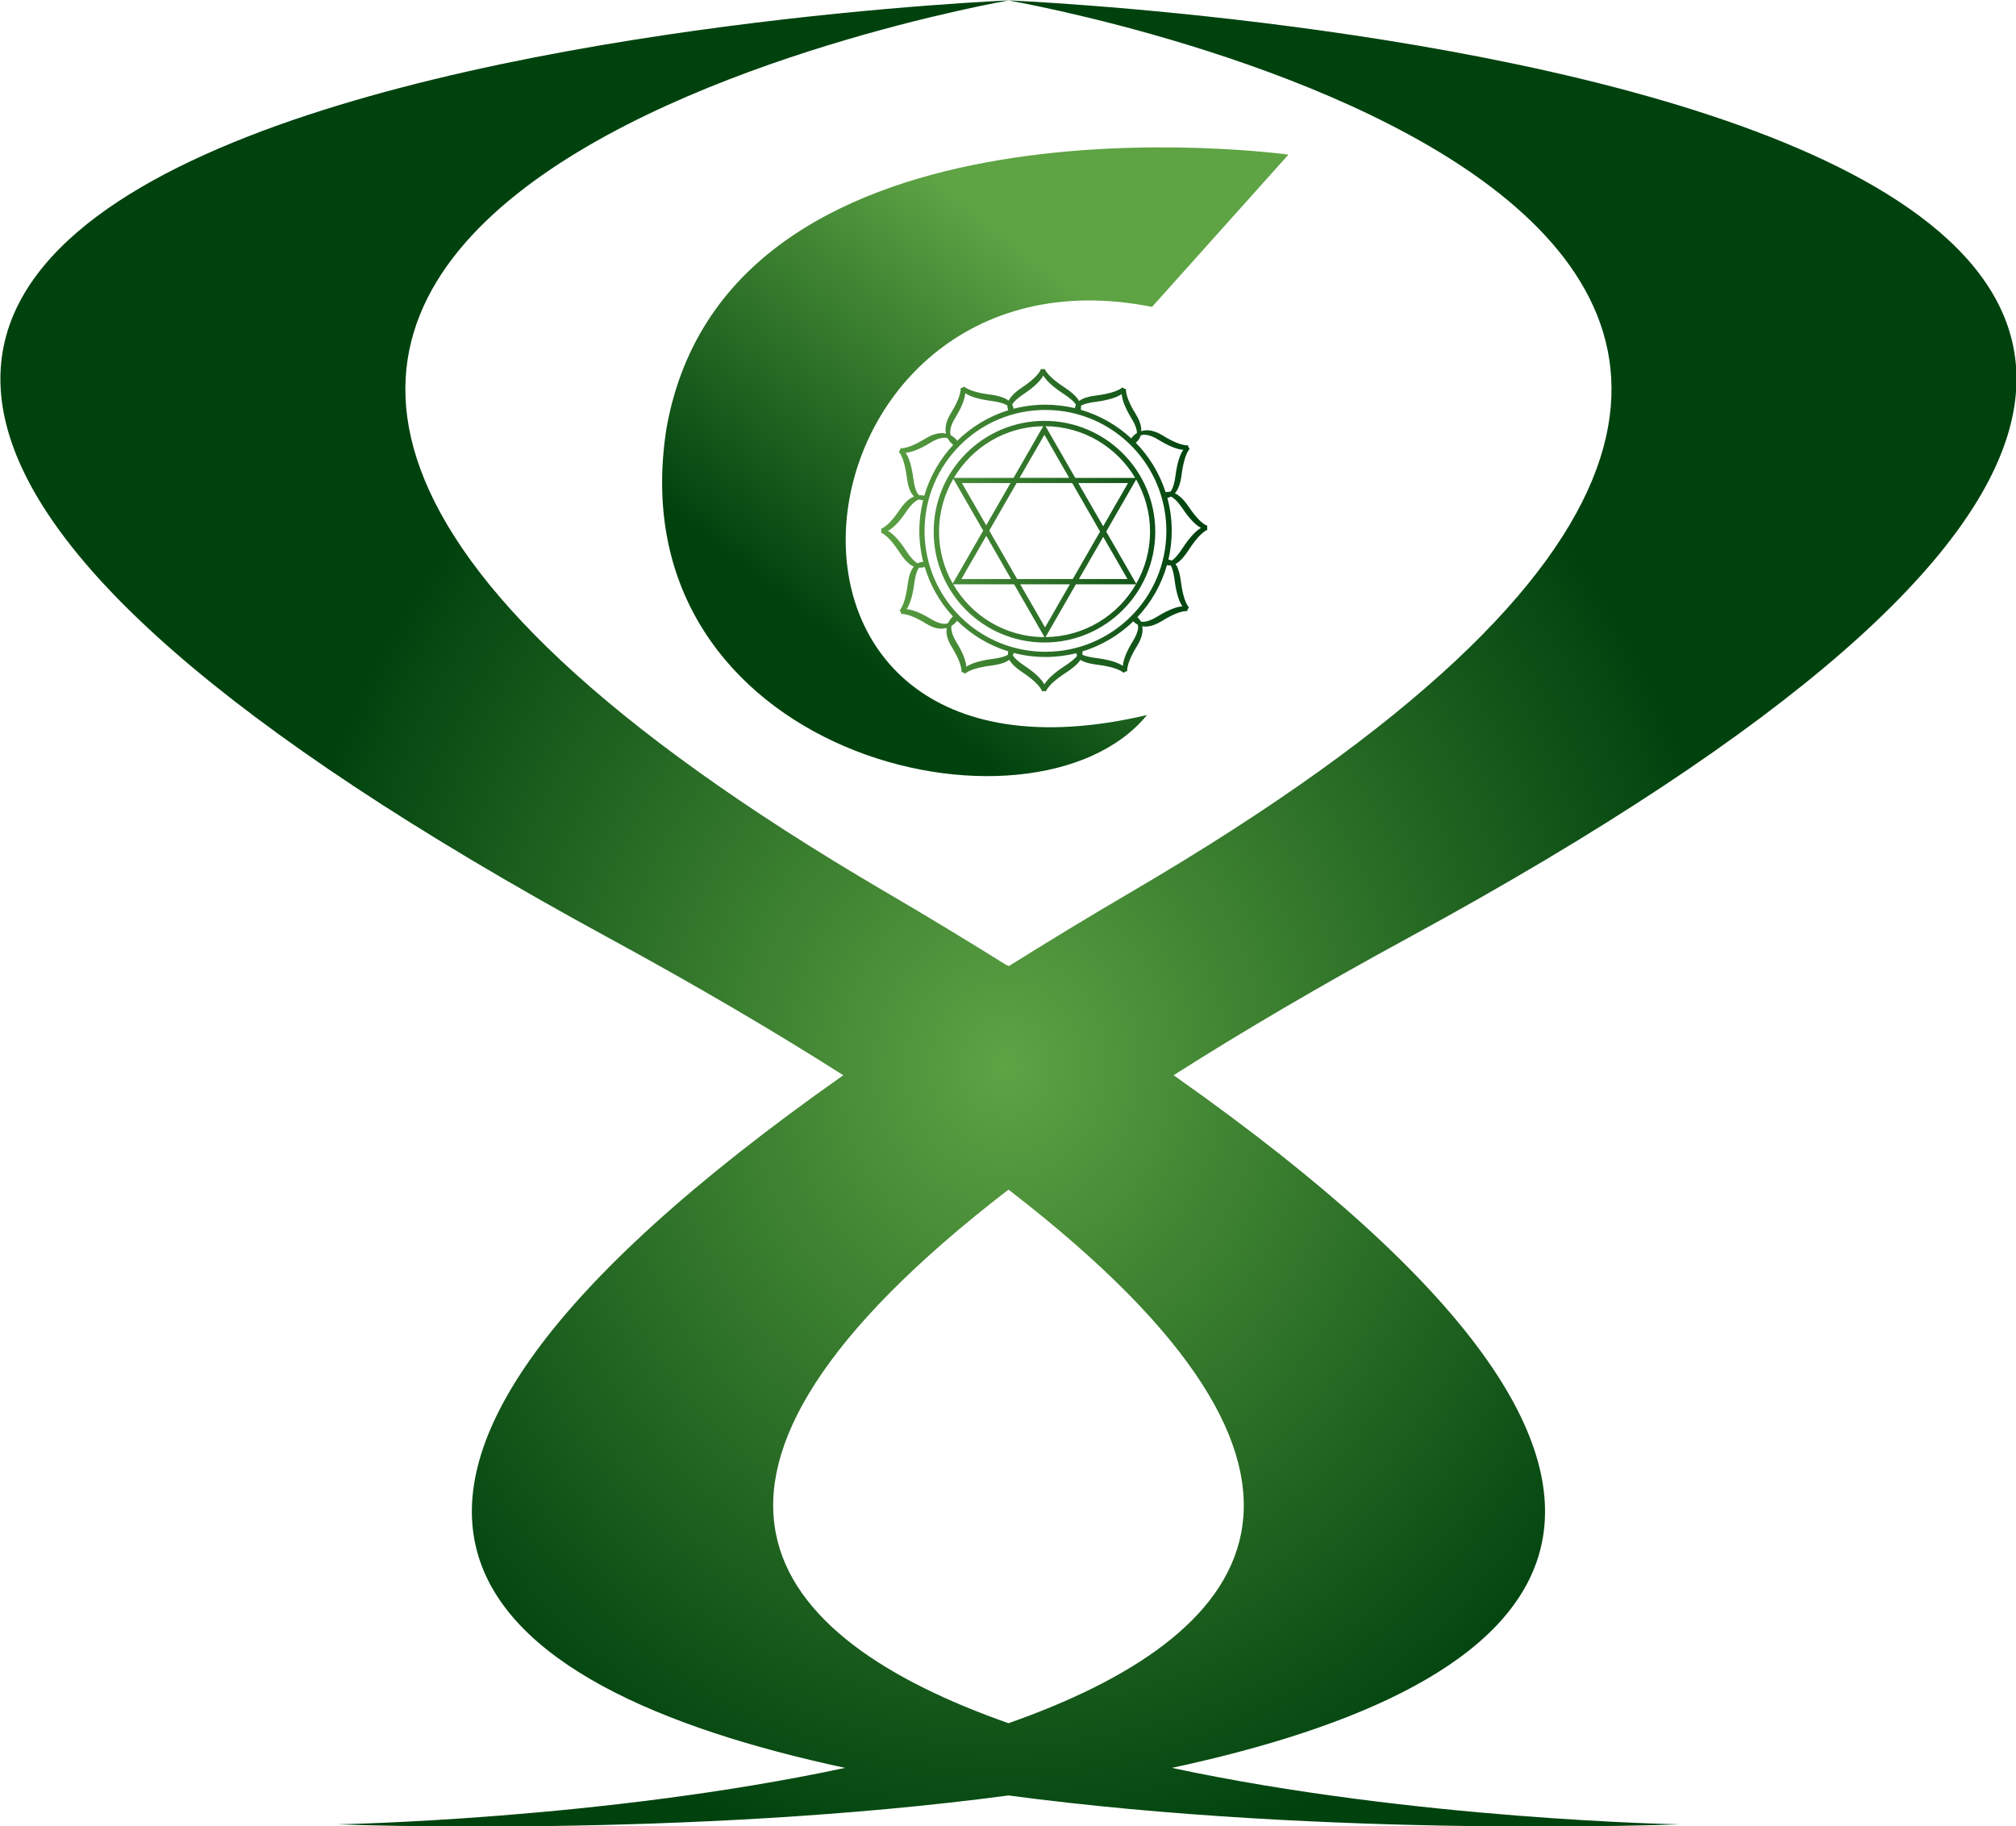
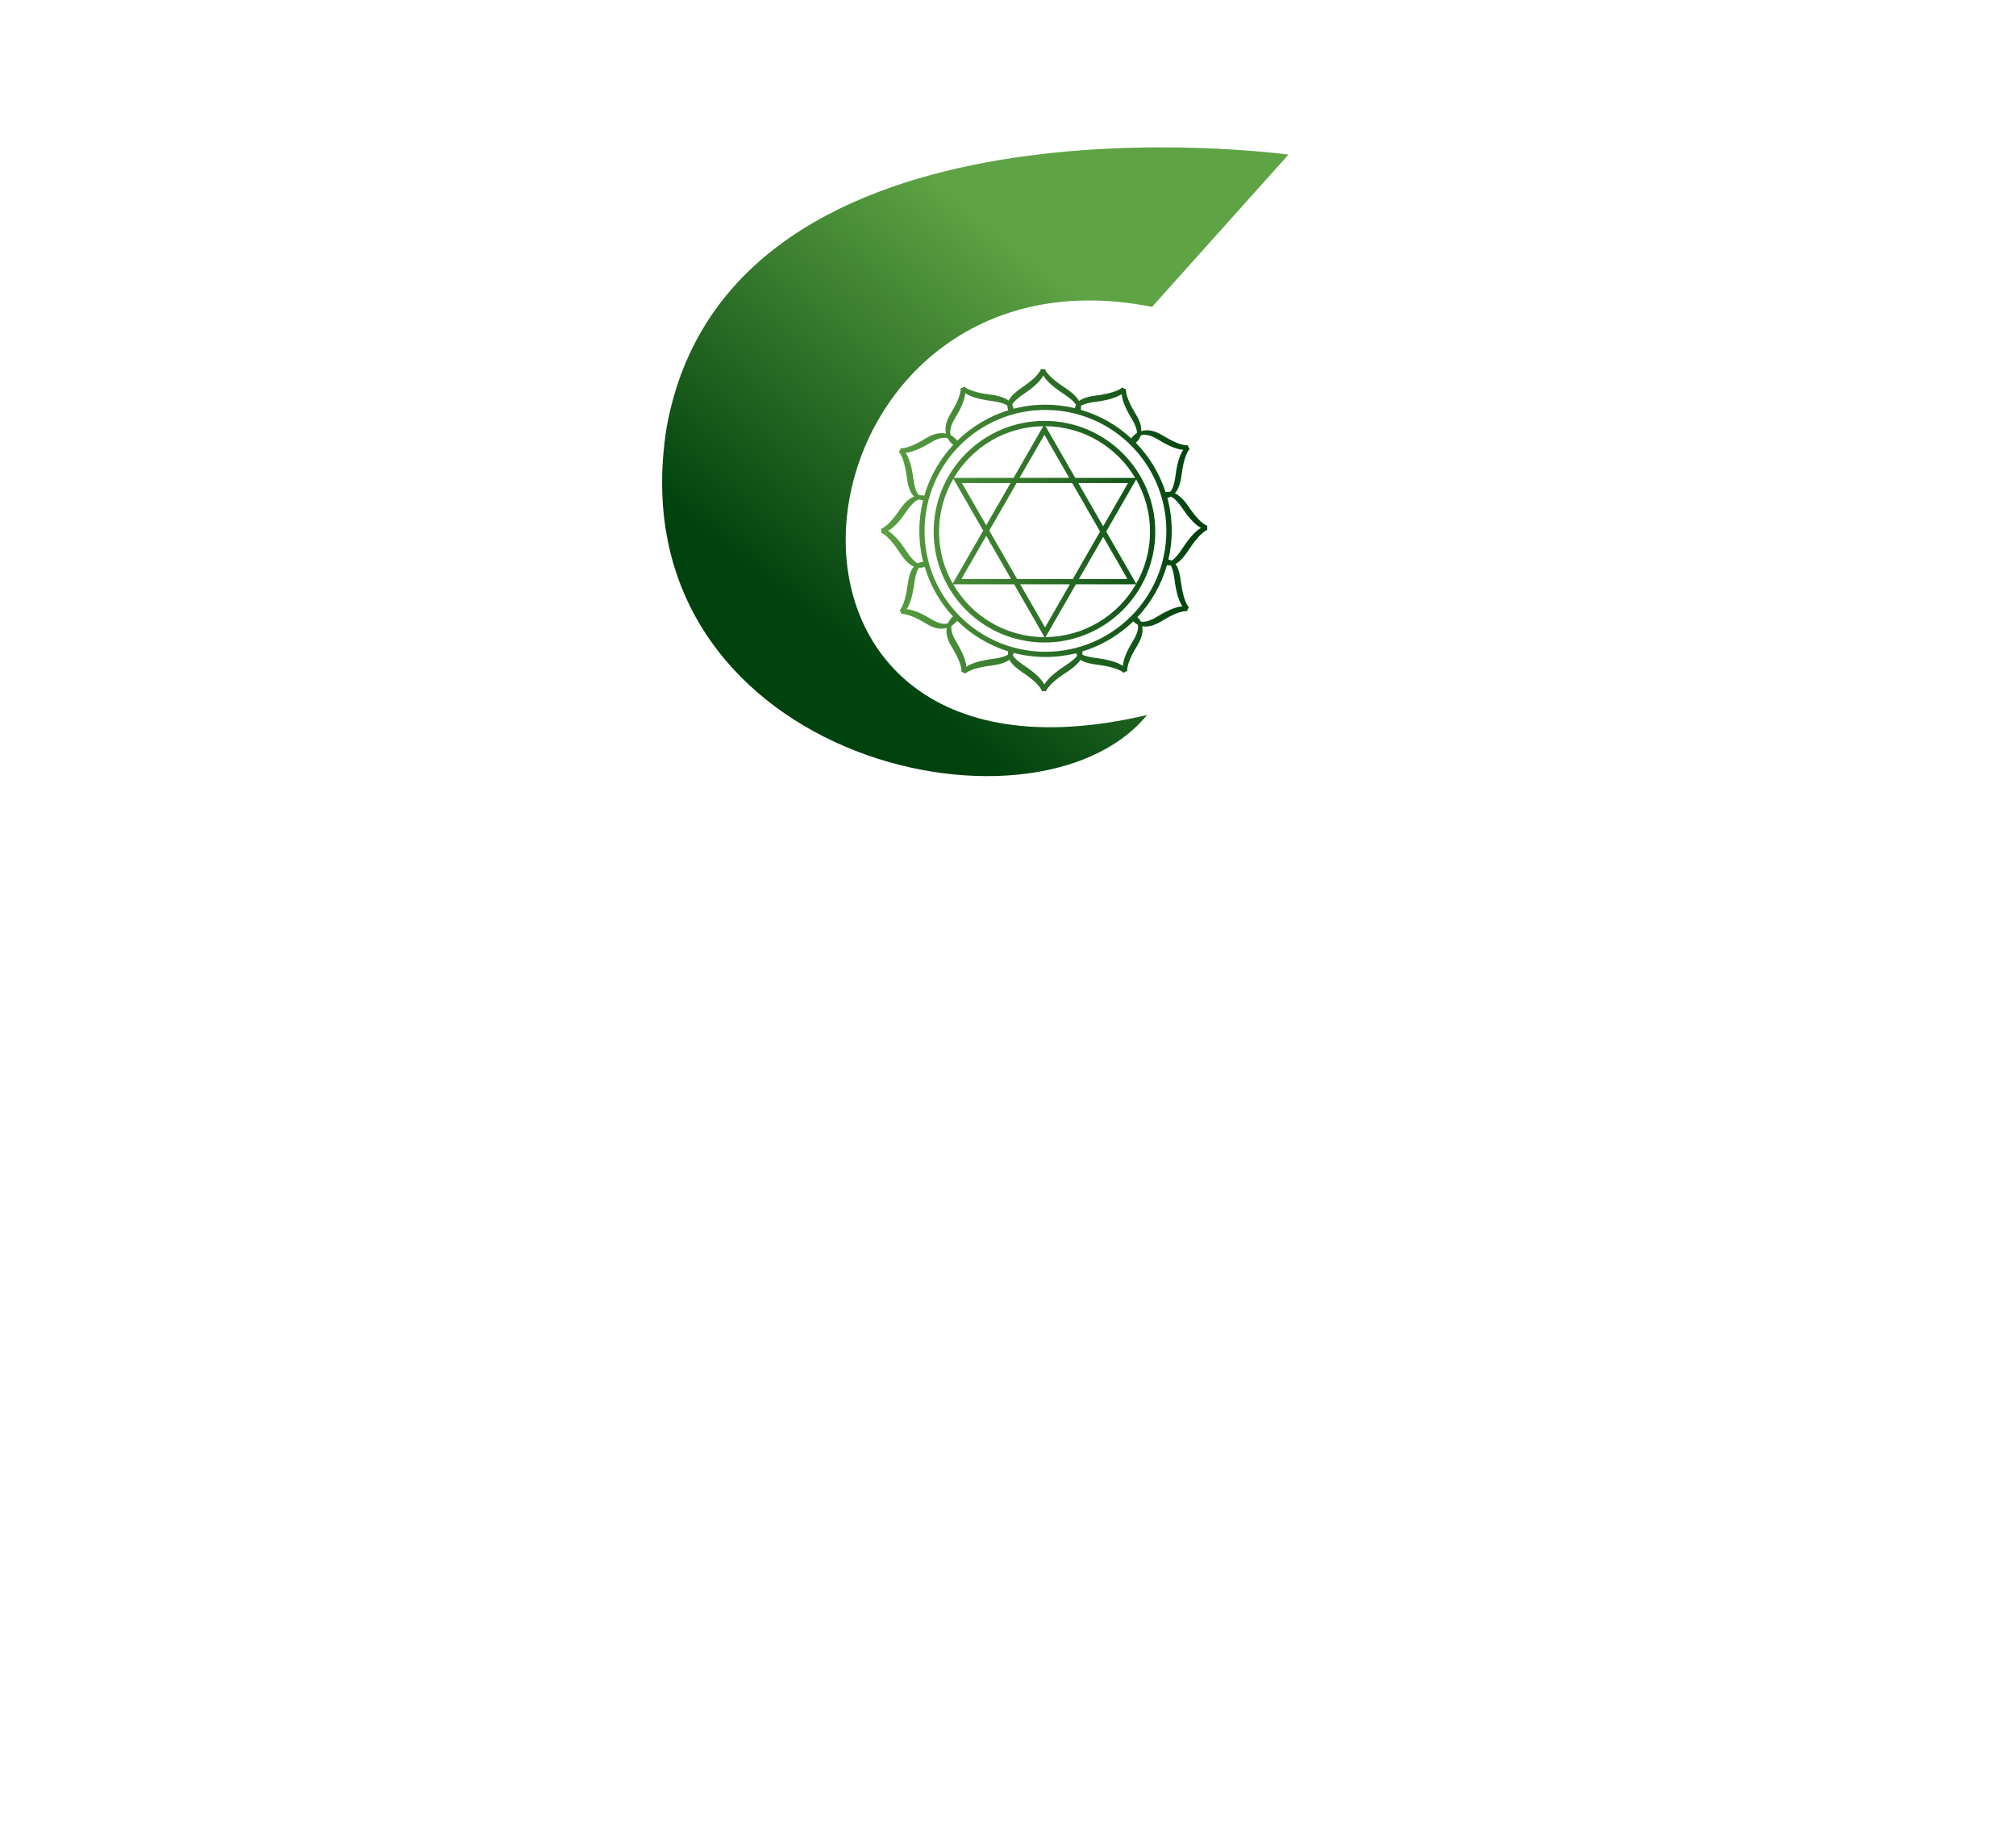
<svg xmlns="http://www.w3.org/2000/svg" xmlns:ns1="http://www.inkscape.org/namespaces/inkscape" xmlns:ns2="http://sodipodi.sourceforge.net/DTD/sodipodi-0.dtd" xmlns:xlink="http://www.w3.org/1999/xlink" width="186.592mm" height="168.979mm" viewBox="0 0 186.592 168.979" version="1.1" id="svg8" ns1:version="0.92.5 (2060ec1f9f, 2020-04-08)" ns2:docname="Counseling_Logo.svg">
  <defs id="defs2">
    <linearGradient id="linearGradient4697" ns1:collect="always">
      <stop id="stop4693" offset="0" style="stop-color:#5ea344;stop-opacity:1" />
      <stop id="stop4695" offset="1" style="stop-color:#00420e;stop-opacity:1" />
    </linearGradient>
    <linearGradient id="linearGradient4950-9" ns1:collect="always">
      <stop id="stop4946" offset="0" style="stop-color:#2aff80;stop-opacity:1;" />
      <stop id="stop4948" offset="1" style="stop-color:#e8ffa8;stop-opacity:1" />
    </linearGradient>
    <linearGradient id="linearGradient4942" ns1:collect="always">
      <stop id="stop4938" offset="0" style="stop-color:#80e5ff;stop-opacity:1;" />
      <stop id="stop4940" offset="1" style="stop-color:#e3e5ff;stop-opacity:1" />
    </linearGradient>
    <linearGradient ns1:collect="always" xlink:href="#linearGradient4950-9" id="linearGradient1093" x1="181.913" y1="86.437" x2="189.381" y2="86.437" gradientUnits="userSpaceOnUse" />
    <linearGradient gradientTransform="matrix(-1,0,0,1,375.201,3.9999999e-6)" ns1:collect="always" xlink:href="#linearGradient4942" id="linearGradient1093-4" x1="181.913" y1="86.437" x2="189.381" y2="86.437" gradientUnits="userSpaceOnUse" />
    <linearGradient ns1:collect="always" xlink:href="#linearGradient4950-9" id="linearGradient1093-7" x1="181.913" y1="86.437" x2="189.381" y2="86.437" gradientUnits="userSpaceOnUse" gradientTransform="translate(-2.745,-0.672)" />
    <linearGradient ns1:collect="always" xlink:href="#linearGradient4950-9" id="linearGradient1195" gradientUnits="userSpaceOnUse" gradientTransform="translate(0.001,-0.005)" x1="181.913" y1="86.437" x2="189.381" y2="86.437" />
    <linearGradient ns1:collect="always" xlink:href="#linearGradient4950-9" id="linearGradient1224" gradientUnits="userSpaceOnUse" gradientTransform="translate(0.001,-0.003)" x1="181.913" y1="86.437" x2="189.381" y2="86.437" />
    <linearGradient gradientTransform="matrix(4.299,0,0,4.299,-604.338,-285.96)" ns1:collect="always" xlink:href="#linearGradient4950-9" id="linearGradient1093-0" x1="181.913" y1="86.437" x2="189.381" y2="86.437" gradientUnits="userSpaceOnUse" />
    <radialGradient ns1:collect="always" xlink:href="#linearGradient4697" id="radialGradient4738" cx="697.948" cy="561.238" fx="697.948" fy="561.238" r="76.56" gradientTransform="matrix(0.192,0.002,-0.003,0.214,46.244,51.879)" gradientUnits="userSpaceOnUse" />
    <linearGradient ns1:collect="always" xlink:href="#linearGradient4697" id="linearGradient4833" x1="220.14" y1="159.594" x2="214.26" y2="166.962" gradientUnits="userSpaceOnUse" gradientTransform="matrix(0.909,0,0,0.909,-21.264,11.794)" />
    <linearGradient ns1:collect="always" xlink:href="#linearGradient4697" id="linearGradient5866" x1="633.684" y1="695.415" x2="692.166" y2="695.415" gradientUnits="userSpaceOnUse" gradientTransform="matrix(0.112,0,0,0.112,104.915,84.536)" />
    <linearGradient ns1:collect="always" xlink:href="#linearGradient4697" id="linearGradient6005" gradientUnits="userSpaceOnUse" gradientTransform="matrix(0.909,0,0,0.909,-21.264,11.794)" x1="220.14" y1="159.594" x2="214.26" y2="166.962" />
    <linearGradient ns1:collect="always" xlink:href="#linearGradient4697" id="linearGradient6007" gradientUnits="userSpaceOnUse" gradientTransform="matrix(0.112,0,0,0.112,104.915,84.536)" x1="633.684" y1="695.415" x2="692.166" y2="695.415" />
  </defs>
  <ns2:namedview id="base" pagecolor="#ffffff" bordercolor="#666666" borderopacity="1.0" ns1:pageopacity="0.0" ns1:pageshadow="2" ns1:zoom="0.7" ns1:cx="686.40448" ns1:cy="397.14866" ns1:document-units="mm" ns1:current-layer="layer1-4" showgrid="false" showguides="false" ns1:window-width="2560" ns1:window-height="1413" ns1:window-x="2560" ns1:window-y="0" ns1:window-maximized="1" fit-margin-top="0" fit-margin-left="0" fit-margin-right="0" fit-margin-bottom="0" />
  <g ns1:label="Layer 1" ns1:groupmode="layer" id="layer1" transform="translate(-14.887,-58.3)">
    <g id="layer1-4" ns1:label="Layer 1" transform="translate(2.748,-24.404)">
      <g ns1:groupmode="layer" id="layer2" ns1:label="Layer 2" />
      <g id="g6003" transform="matrix(4.606,0,0,4.606,-717.209,-617.202)" ns1:export-xdpi="540" ns1:export-ydpi="540">
-         <path ns1:connector-curvature="0" id="path1077" d="m 178.612,151.964 c 0,0 25.536,4.415 2.47,17.91 -0.876,0.512 -1.687,1.007 -2.464,1.492 -0.011,-0.007 -0.021,-0.013 -0.032,-0.02 -0.002,10e-4 -0.004,0.002 -0.006,0.004 -0.77,-0.48 -1.573,-0.969 -2.439,-1.475 -23.066,-13.495 2.471,-17.91 2.471,-17.91 z m 0,0 c 0,0 -39.629,1.647 -8.029,18.837 1.787,0.972 3.343,1.888 4.71,2.757 -12.177,8.569 -7.459,12.307 0.036,13.916 -4.888,1.044 -10.201,1.134 -10.201,1.134 0,0 7.002,0.283 13.484,-0.58 6.483,0.863 13.484,0.58 13.484,0.58 0,0 -5.314,-0.09 -10.201,-1.134 7.489,-1.607 12.203,-5.341 0.068,-13.893 2e-4,-1.3e-4 2.6e-4,-2.6e-4 5.3e-4,-5.3e-4 -0.009,-0.007 -0.02,-0.014 -0.029,-0.02 -0.001,-7.9e-4 -0.002,-0.002 -0.004,-0.003 1.367,-0.869 2.923,-1.785 4.71,-2.757 31.6,-17.19 -8.028,-18.837 -8.028,-18.837 z m -0.001,23.893 c 0.011,0.008 0.023,0.017 0.034,0.025 1.8e-4,-1.5e-4 2.6e-4,-2.7e-4 5.3e-4,-5.3e-4 7.533,5.815 4.854,8.977 -0.033,10.695 -4.894,-1.72 -7.574,-4.889 -0.001,-10.72 z" style="opacity:1;fill:url(#radialGradient4738);fill-opacity:1;stroke:none;stroke-width:1.153px;stroke-linecap:butt;stroke-linejoin:miter;stroke-opacity:1" />
        <path ns2:nodetypes="ccccc" ns1:connector-curvature="0" id="path1403-3" d="m 184.238,155.062 c 0,0 -11.236,-1.555 -12.497,5.492 -1.042,6.592 7.381,8.549 9.655,5.767 -8.811,2.071 -7.33,-9.678 0.101,-8.2 z" style="opacity:1;fill:url(#linearGradient6005);fill-opacity:1;stroke:none;stroke-width:0.358px;stroke-linecap:butt;stroke-linejoin:miter;stroke-opacity:1" />
        <path ns1:connector-curvature="0" id="path4846" d="m 179.268,159.361 c 2.2e-4,-0.001 1.7e-4,-0.001 -8.3e-4,0.004 -0.004,0.008 -0.011,0.03 -0.032,0.063 -0.043,0.065 -0.141,0.171 -0.344,0.307 -0.105,0.07 -0.173,0.131 -0.219,0.185 -0.024,0.029 -0.043,0.056 -0.056,0.084 -0.025,-0.02 -0.055,-0.037 -0.092,-0.052 -0.068,-0.029 -0.159,-0.054 -0.287,-0.07 -0.25,-0.032 -0.388,-0.083 -0.458,-0.121 -0.035,-0.019 -0.053,-0.035 -0.059,-0.041 -0.002,-0.002 -0.001,-0.002 -0.001,-0.001 3.9e-4,4.2e-4 0.001,0.001 0.002,0.004 l -0.033,0.021 -0.038,0.012 c -8.3e-4,-0.001 -0.001,-0.004 -0.001,-0.004 -8.3e-4,-0.002 -3.4e-4,-0.001 2.3e-4,0.004 0.001,0.008 0.004,0.032 -0.004,0.071 -0.013,0.077 -0.058,0.214 -0.188,0.425 -0.068,0.11 -0.1,0.202 -0.108,0.285 -0.005,0.045 -8.3e-4,0.09 0.008,0.131 -0.042,-0.01 -0.086,-0.013 -0.132,-0.008 -0.084,0.008 -0.176,0.041 -0.285,0.108 -0.211,0.13 -0.348,0.175 -0.425,0.188 -0.039,0.006 -0.062,0.005 -0.071,0.004 -0.004,-4.2e-4 -0.005,-0.001 -0.004,-2.1e-4 4.2e-4,1.8e-4 0.002,10e-4 0.004,10e-4 l -0.012,0.038 -0.022,0.033 c -0.001,-8.4e-4 -0.004,-0.001 -0.004,-0.002 -8.3e-4,-4.2e-4 -8.3e-4,-8.3e-4 0.001,10e-4 0.006,0.006 0.022,0.024 0.041,0.059 0.038,0.07 0.089,0.208 0.121,0.458 0.017,0.129 0.042,0.218 0.075,0.284 0.019,0.039 0.043,0.071 0.071,0.098 -0.032,0.012 -0.063,0.03 -0.095,0.053 -0.062,0.045 -0.127,0.114 -0.198,0.219 -0.137,0.204 -0.242,0.301 -0.307,0.344 -0.032,0.022 -0.054,0.03 -0.063,0.032 -0.004,0.001 -0.005,0.001 -0.004,8.3e-4 v 2.3e-4 c 4.1e-4,-9e-5 0.004,-2e-4 0.004,-2.3e-4 l 0.005,0.04 -0.005,0.038 c -0.001,-1.4e-4 -0.004,-3e-4 -0.004,-4.2e-4 -0.001,-3.2e-4 -0.001,-4.1e-4 0.004,0.001 0.008,0.004 0.03,0.013 0.063,0.036 0.065,0.047 0.171,0.15 0.309,0.362 0.071,0.109 0.133,0.18 0.192,0.227 0.03,0.025 0.061,0.043 0.093,0.057 -0.019,0.023 -0.036,0.049 -0.05,0.079 -0.032,0.066 -0.057,0.156 -0.074,0.285 -0.032,0.25 -0.083,0.388 -0.121,0.458 -0.019,0.035 -0.035,0.053 -0.041,0.059 -0.004,0.004 -0.004,0.004 -0.001,0.002 4.1e-4,-3.5e-4 0.002,-0.001 0.004,-0.002 l 0.021,0.033 0.012,0.038 c -0.001,8.4e-4 -0.004,10e-4 -0.004,10e-4 -0.002,8.3e-4 -10e-4,3.6e-4 0.004,-2.1e-4 0.008,-0.001 0.032,-0.004 0.07,0.004 0.077,0.013 0.215,0.058 0.426,0.188 0.11,0.068 0.203,0.098 0.29,0.102 0.043,0.002 0.086,-0.004 0.126,-0.015 -0.005,0.033 -0.007,0.068 -0.004,0.103 0.008,0.084 0.04,0.176 0.108,0.285 0.13,0.211 0.175,0.348 0.188,0.425 0.006,0.039 0.005,0.062 0.004,0.071 -4.1e-4,0.004 -8.3e-4,0.005 0,0.004 2.2e-4,-8.3e-4 8.3e-4,-0.002 0.001,-0.004 l 0.038,0.012 0.033,0.021 c -8.3e-4,0.001 -0.001,0.004 -0.001,0.004 -1.4e-4,3.2e-4 -4.2e-4,8.3e-4 0.001,-0.001 0.006,-0.006 0.024,-0.022 0.059,-0.041 0.07,-0.038 0.208,-0.089 0.458,-0.121 0.128,-0.017 0.218,-0.04 0.285,-0.068 0.034,-0.015 0.063,-0.03 0.087,-0.05 0.015,0.027 0.034,0.054 0.061,0.084 0.047,0.052 0.117,0.111 0.221,0.18 0.204,0.137 0.301,0.242 0.344,0.307 0.022,0.033 0.03,0.054 0.032,0.063 0.001,0.004 0.001,0.005 8.3e-4,0.004 -8e-5,-8.3e-4 3e-5,-0.004 0,-0.004 l 0.039,-0.005 0.038,0.005 c -1.6e-4,0.001 -3.3e-4,0.004 -4.1e-4,0.004 -4.2e-4,0.002 -4.2e-4,10e-4 10e-4,-0.004 0.004,-0.008 0.013,-0.03 0.036,-0.063 0.047,-0.065 0.15,-0.172 0.362,-0.309 0.108,-0.07 0.181,-0.13 0.23,-0.18 0.028,-0.029 0.048,-0.054 0.064,-0.08 0.021,0.014 0.045,0.025 0.074,0.037 0.063,0.025 0.151,0.046 0.279,0.062 0.25,0.032 0.388,0.083 0.458,0.121 0.035,0.019 0.053,0.035 0.059,0.041 0.004,0.004 0.004,0.004 0.002,0.001 -3.6e-4,-4.2e-4 -0.001,-0.002 -0.002,-0.004 l 0.033,-0.021 0.038,-0.012 c 8.4e-4,10e-4 10e-4,0.004 10e-4,0.004 8.3e-4,0.002 3.5e-4,0.001 -2.1e-4,-0.004 -0.001,-0.008 -0.004,-0.032 0.004,-0.071 0.013,-0.077 0.058,-0.214 0.188,-0.425 0.067,-0.109 0.101,-0.199 0.112,-0.278 0.006,-0.044 0.004,-0.086 -0.004,-0.126 0.041,0.007 0.084,0.008 0.13,0.001 0.079,-0.012 0.169,-0.046 0.279,-0.114 0.211,-0.13 0.348,-0.175 0.425,-0.188 0.038,-0.006 0.062,-0.005 0.07,-0.004 0.004,4.1e-4 0.005,8.3e-4 0.004,0 -4.1e-4,-2.1e-4 -0.002,-8.3e-4 -0.004,-0.001 l 0.012,-0.038 0.022,-0.033 c 0.001,8.3e-4 0.004,0.001 0.004,0.002 0.002,0.001 0.001,8.3e-4 -0.001,-0.002 -0.006,-0.006 -0.022,-0.024 -0.041,-0.059 -0.038,-0.07 -0.089,-0.208 -0.121,-0.458 -0.016,-0.128 -0.04,-0.217 -0.067,-0.281 -0.012,-0.029 -0.026,-0.054 -0.042,-0.076 0.028,-0.015 0.055,-0.034 0.084,-0.06 0.054,-0.049 0.115,-0.121 0.186,-0.23 0.138,-0.212 0.244,-0.315 0.309,-0.362 0.033,-0.024 0.054,-0.033 0.063,-0.036 0.004,-0.001 0.004,-0.001 0.002,-0.001 -8.3e-4,1e-4 -0.004,5e-5 -0.004,2e-4 l -0.005,-0.038 0.005,-0.04 c 0.001,5e-5 0.004,-7e-5 0.004,0 0.002,2.9e-4 10e-4,2.7e-4 -0.004,-8.3e-4 -0.008,-0.004 -0.03,-0.011 -0.063,-0.032 -0.065,-0.043 -0.171,-0.141 -0.307,-0.344 -0.07,-0.105 -0.134,-0.174 -0.193,-0.221 -0.03,-0.024 -0.059,-0.042 -0.089,-0.056 0.022,-0.025 0.041,-0.054 0.058,-0.088 0.034,-0.069 0.061,-0.16 0.077,-0.289 0.032,-0.25 0.083,-0.388 0.121,-0.458 0.019,-0.035 0.035,-0.053 0.041,-0.059 0.004,-0.004 0.004,-0.004 0.001,-0.002 -4.1e-4,3.6e-4 -0.002,10e-4 -0.004,0.002 l -0.022,-0.033 -0.012,-0.037 c 0.001,-8.4e-4 0.004,-0.001 0.004,-0.001 0.002,-8.3e-4 0.001,-3.5e-4 -0.004,2.3e-4 -0.008,0.001 -0.032,0.004 -0.071,-0.004 -0.077,-0.013 -0.214,-0.058 -0.425,-0.188 -0.11,-0.068 -0.202,-0.1 -0.285,-0.108 -0.055,-0.005 -0.108,0.001 -0.157,0.016 0.001,-0.023 0.001,-0.047 -0.001,-0.071 -0.011,-0.079 -0.043,-0.168 -0.111,-0.277 -0.13,-0.211 -0.175,-0.348 -0.188,-0.425 -0.006,-0.038 -0.005,-0.062 -0.004,-0.071 4.2e-4,-0.004 8.3e-4,-0.005 0,-0.004 -2e-4,8.3e-4 -8.3e-4,0.002 -0.001,0.004 l -0.038,-0.012 -0.033,-0.021 c 8.3e-4,-0.001 0.001,-0.004 0.001,-0.004 8.3e-4,-0.001 8.3e-4,-0.001 -0.002,0.001 -0.006,0.006 -0.024,0.022 -0.059,0.041 -0.07,0.038 -0.208,0.089 -0.458,0.121 -0.128,0.016 -0.218,0.04 -0.282,0.069 -0.028,0.013 -0.052,0.027 -0.073,0.043 -0.015,-0.028 -0.035,-0.056 -0.061,-0.085 -0.05,-0.055 -0.122,-0.117 -0.231,-0.188 -0.212,-0.138 -0.315,-0.244 -0.362,-0.309 -0.024,-0.033 -0.033,-0.054 -0.036,-0.063 -0.001,-0.004 -0.001,-0.004 -0.001,-0.002 1.1e-4,8.3e-4 7e-5,0.004 2.3e-4,0.004 l -0.038,0.005 -0.039,-0.005 c 4e-5,-0.001 -7e-5,-0.004 0,-0.004 z m -1.529,6.128 c 6e-5,-1.3e-4 -8.3e-4,0.001 -8.3e-4,4.2e-4 h 4.1e-4 c 5e-5,-6e-5 1.8e-4,-3.6e-4 2.3e-4,-4.2e-4 z m 1.529,-6.12 c 5e-5,8.3e-4 4.2e-4,0.005 8.3e-4,0.007 h -8.3e-4 c 0,0 -1e-5,-0.004 0,-0.007 z m 0.078,0.002 c 1.6e-4,0.002 4.2e-4,0.005 4.2e-4,0.005 h -4.2e-4 c 0,-0.001 3e-5,-0.004 0,-0.005 z m -0.035,0.126 c 0.007,0.013 0.015,0.026 0.026,0.041 0.059,0.081 0.169,0.191 0.385,0.332 0.105,0.069 0.174,0.127 0.215,0.174 0.015,0.017 0.023,0.03 0.032,0.043 -1.3e-4,2.4e-4 -3.1e-4,4.1e-4 -4.2e-4,8.4e-4 -0.013,0.024 -0.02,0.047 -0.023,0.068 -0.189,-0.045 -0.387,-0.07 -0.59,-0.07 -0.222,0 -0.438,0.029 -0.643,0.082 -0.004,-0.025 -0.01,-0.053 -0.026,-0.083 0.007,-0.013 0.016,-0.027 0.031,-0.045 0.038,-0.046 0.103,-0.103 0.205,-0.171 0.208,-0.139 0.312,-0.249 0.366,-0.33 0.01,-0.015 0.016,-0.028 0.024,-0.041 z m -1.589,0.226 c 0.001,0.004 0.004,0.007 0.004,0.007 l -8.4e-4,2.2e-4 c -8.3e-4,-0.002 -0.004,-0.006 -0.004,-0.006 z m 3.186,0.018 c -4.1e-4,8.3e-4 -0.001,0.004 -0.004,0.006 l -8.3e-4,-2.2e-4 c 0,0 0.001,-0.004 0.004,-0.006 z m -3.257,0.017 c 4.2e-4,8.4e-4 0.003,0.004 0.004,0.005 l -4.2e-4,2.2e-4 c 0,0 -10e-4,-0.004 -0.004,-0.005 z m 3.328,0.018 c -8.3e-4,0.002 -0.002,0.005 -0.002,0.005 l -4.2e-4,-4.1e-4 c 8.3e-4,-0.001 0.002,-0.004 0.004,-0.005 z m -3.237,0.077 c 0.013,0.008 0.025,0.017 0.041,0.026 0.087,0.048 0.233,0.099 0.488,0.132 0.124,0.016 0.21,0.04 0.267,0.064 0.024,0.011 0.04,0.02 0.053,0.029 -0.001,0.038 0.006,0.069 0.016,0.094 -0.39,0.121 -0.74,0.334 -1.025,0.613 -0.024,-0.034 -0.064,-0.076 -0.129,-0.111 -1.4e-4,-7e-5 -3e-4,-1.3e-4 -4.2e-4,-2.1e-4 -0.008,-0.022 -0.015,-0.049 -0.01,-0.096 0.006,-0.061 0.033,-0.145 0.097,-0.249 0.133,-0.216 0.182,-0.358 0.198,-0.455 0.004,-0.018 0.004,-0.033 0.005,-0.047 z m 3.146,0.018 c 8.3e-4,0.015 0.001,0.029 0.005,0.047 0.016,0.096 0.066,0.239 0.198,0.455 0.064,0.104 0.092,0.186 0.1,0.243 0.004,0.018 8.4e-4,0.028 4.2e-4,0.041 -0.058,0.036 -0.092,0.076 -0.112,0.107 -0.285,-0.265 -0.631,-0.464 -1.014,-0.576 0.005,-0.024 0.007,-0.05 0.004,-0.079 0.01,-0.006 0.015,-0.011 0.03,-0.018 0.052,-0.023 0.135,-0.046 0.26,-0.062 0.256,-0.033 0.401,-0.084 0.488,-0.132 0.016,-0.008 0.028,-0.017 0.041,-0.026 z m -1.533,0.321 c 1.109,0 2.043,0.742 2.335,1.757 l -8.3e-4,8.3e-4 c 0,0 8.3e-4,4.2e-4 8.3e-4,4.2e-4 0.061,0.213 0.095,0.438 0.095,0.671 0,1.342 -1.087,2.429 -2.43,2.429 -0.223,0 -0.439,-0.031 -0.644,-0.087 -2e-4,-8.3e-4 -4.1e-4,-0.002 -8.3e-4,-0.004 -5e-5,-3.7e-4 -2e-5,0.004 0,0.004 -1.029,-0.282 -1.784,-1.223 -1.784,-2.342 0,-1.342 1.086,-2.43 2.429,-2.43 z m -0.02,0.219 c -1.229,0 -2.226,0.998 -2.226,2.227 0,1.229 0.997,2.226 2.226,2.226 1.229,0 2.227,-0.997 2.227,-2.226 0,-1.229 -0.998,-2.227 -2.227,-2.227 z m 0.021,0.107 c 0.768,0.007 1.435,0.422 1.802,1.039 h -1.204 l -0.574,-0.999 z m -0.045,2.2e-4 -0.597,1.039 h -1.199 c 0.365,-0.615 1.031,-1.03 1.797,-1.039 z m 0.023,0.172 0.498,0.866 h -0.997 z m 1.999,0.001 c 0.012,-3.7e-4 0.025,2.2e-4 0.041,0.001 0.061,0.006 0.145,0.033 0.249,0.097 0.216,0.133 0.359,0.182 0.455,0.198 0.018,0.004 0.032,0.004 0.047,0.005 -0.008,0.012 -0.017,0.025 -0.026,0.041 -0.048,0.087 -0.099,0.233 -0.132,0.488 -0.016,0.124 -0.042,0.209 -0.069,0.263 -0.012,0.025 -0.024,0.041 -0.035,0.053 -0.035,-0.004 -0.066,8.4e-4 -0.093,0.007 -0.122,-0.378 -0.329,-0.717 -0.6,-0.995 0.026,-0.021 0.053,-0.048 0.078,-0.093 0.01,-0.016 0.016,-0.034 0.022,-0.052 0.016,-0.007 0.034,-0.014 0.062,-0.015 z m -3.997,0.058 c 0.025,8.3e-4 0.041,0.006 0.055,0.012 8e-5,1.3e-4 1.4e-4,2.8e-4 2.2e-4,4.1e-4 0.035,0.066 0.078,0.106 0.112,0.13 -0.268,0.287 -0.47,0.636 -0.583,1.024 -0.005,-8.3e-4 -0.012,-0.004 -0.016,-0.004 -0.001,-1.3e-4 -0.004,8e-5 -0.004,0 -0.022,-0.005 -0.048,-0.007 -0.076,-0.006 -8.3e-4,-2.9e-4 -0.004,-1.6e-4 -0.004,-4.2e-4 -0.006,-0.004 -0.027,-0.016 -0.052,-0.067 -0.025,-0.051 -0.05,-0.134 -0.066,-0.258 -0.033,-0.256 -0.084,-0.401 -0.132,-0.488 -0.008,-0.016 -0.017,-0.028 -0.026,-0.041 0.015,-8.3e-4 0.029,-0.001 0.047,-0.005 0.096,-0.016 0.239,-0.066 0.455,-0.198 0.104,-0.064 0.188,-0.09 0.249,-0.097 0.015,-0.001 0.029,-0.002 0.041,-0.001 z m 4.885,0.152 c -8.4e-4,4.2e-4 -0.004,0.004 -0.007,0.004 l -4.1e-4,-8.3e-4 c 0,0 0.004,-0.001 0.007,-0.004 z m -5.772,0.058 c 0.004,0.001 0.006,0.004 0.006,0.004 l -4.1e-4,8.3e-4 c -0.002,-0.001 -0.005,-0.004 -0.006,-0.004 z m 5.805,0.013 c -0.004,0.001 -0.006,0.004 -0.006,0.004 l -2.2e-4,-8.3e-4 c 0.002,-8.3e-4 0.005,-0.004 0.007,-0.004 z m -5.839,0.058 c 8.3e-4,4.2e-4 0.004,0.001 0.006,0.004 l -2.2e-4,8.4e-4 c 0,0 -0.004,-0.001 -0.006,-0.004 z m 1.089,0.543 0.6,1.043 -0.612,1.064 c -0.175,-0.308 -0.275,-0.663 -0.275,-1.043 0,-0.388 0.106,-0.751 0.288,-1.064 z m 3.674,0.015 c 0.176,0.309 0.279,0.667 0.279,1.048 0,0.381 -0.102,0.738 -0.278,1.047 l -0.603,-1.048 z m -3.501,0.073 h 0.976 l -0.488,0.848 z m 1.098,0 h 1.118 l 0.56,0.974 -0.549,0.954 h -1.118 l -0.56,-0.974 z m 1.24,0 h 0.999 l -0.499,0.868 z m 1.861,0.27 c 0.016,0.008 0.035,0.019 0.057,0.036 0.049,0.039 0.109,0.104 0.177,0.205 0.14,0.208 0.249,0.311 0.33,0.365 0.015,0.01 0.028,0.017 0.041,0.024 -0.013,0.007 -0.026,0.015 -0.041,0.026 -0.081,0.059 -0.191,0.169 -0.332,0.385 -0.069,0.105 -0.126,0.173 -0.172,0.214 -0.018,0.016 -0.031,0.025 -0.044,0.032 -0.023,-0.012 -0.047,-0.017 -0.066,-0.019 0.043,-0.186 0.067,-0.379 0.067,-0.578 0,-0.23 -0.031,-0.452 -0.088,-0.663 0.022,-0.004 0.047,-0.013 0.072,-0.026 z m -5.058,0.058 c 0.032,0.012 0.057,0.014 0.079,0.015 -0.049,0.197 -0.076,0.404 -0.076,0.616 0,0.216 0.027,0.425 0.078,0.625 -0.029,-3.9e-4 -0.063,0.004 -0.104,0.025 -10e-4,8.3e-4 -0.004,0.001 -0.004,0.004 -0.014,-0.006 -0.032,-0.017 -0.054,-0.035 -0.047,-0.038 -0.106,-0.103 -0.174,-0.208 -0.141,-0.216 -0.251,-0.326 -0.332,-0.385 -0.015,-0.011 -0.028,-0.018 -0.041,-0.026 0.013,-0.006 0.026,-0.014 0.041,-0.024 0.081,-0.054 0.19,-0.157 0.33,-0.365 0.068,-0.101 0.129,-0.164 0.178,-0.201 0.035,-0.026 0.06,-0.035 0.079,-0.04 z m 5.783,0.529 c 0,0 0.004,-2e-5 0.007,0 -8.4e-4,3e-5 -0.005,4.2e-4 -0.007,8.3e-4 z m -6.532,0.058 v 8.3e-4 c -0.002,-1.1e-4 -0.005,-4.1e-4 -0.007,-8.3e-4 0.004,-10e-6 0.007,-2.3e-4 0.007,-2.3e-4 z m 6.532,0.02 c 10e-4,0 0.004,2e-5 0.005,0 -0.002,1.6e-4 -0.005,4.2e-4 -0.005,4.2e-4 z m -6.538,0.058 c 8.4e-4,2e-5 0.004,0 0.006,0 v 8.4e-4 c 0,0 -0.004,-4.2e-4 -0.006,-8.4e-4 z m 2.103,0.067 0.499,0.868 h -0.999 z m 2.35,0.02 0.488,0.848 h -0.976 z m 1.281,0.569 c 0.022,0.005 0.048,0.007 0.075,0.005 0.005,0.007 0.011,0.016 0.018,0.034 0.022,0.052 0.044,0.136 0.06,0.26 0.033,0.256 0.084,0.401 0.132,0.488 0.008,0.016 0.017,0.028 0.026,0.041 -0.015,8.3e-4 -0.029,10e-4 -0.047,0.005 -0.096,0.016 -0.239,0.066 -0.455,0.198 -0.104,0.064 -0.187,0.094 -0.248,0.103 -0.042,0.007 -0.068,0.004 -0.087,-0.003 -0.021,-0.039 -0.045,-0.065 -0.068,-0.086 0.275,-0.292 0.482,-0.65 0.594,-1.047 z m -4.869,0.034 c 0.112,0.376 0.309,0.716 0.568,0.997 -0.027,0.025 -0.057,0.056 -0.082,0.103 -0.005,0.01 -0.008,0.019 -0.013,0.029 -0.021,0.01 -0.046,0.018 -0.09,0.016 -0.059,-0.004 -0.142,-0.027 -0.246,-0.09 -0.216,-0.133 -0.359,-0.182 -0.455,-0.198 -0.018,-0.004 -0.032,-0.004 -0.047,-0.005 0.008,-0.013 0.017,-0.025 0.026,-0.041 0.048,-0.087 0.099,-0.233 0.132,-0.488 0.016,-0.124 0.041,-0.208 0.066,-0.26 0.011,-0.023 0.021,-0.036 0.029,-0.046 0.047,0.004 0.083,-0.006 0.111,-0.016 z m 0.574,0.351 h 1.224 l 0.61,1.061 c -0.785,-3.1e-4 -1.468,-0.427 -1.834,-1.061 z m 1.346,0 h 0.997 l -0.498,0.866 z m 1.119,0 h 1.206 c -0.363,0.628 -1.039,1.053 -1.816,1.06 l 0.035,-0.061 z m 2.265,0.46 c 0,0 0.004,10e-4 0.005,0.004 -8.3e-4,-4.1e-4 -0.004,-0.001 -0.006,-0.004 z m -5.792,0.058 2.1e-4,8.3e-4 c -10e-4,8.4e-4 -0.004,0.001 -0.005,0.002 0.002,-10e-4 0.005,-0.004 0.005,-0.004 z m 5.758,0.013 c 0.002,0.001 0.005,0.004 0.007,0.004 -0.004,-0.001 -0.007,-0.004 -0.007,-0.004 z m -5.725,0.058 4.1e-4,8.3e-4 c 0,0 -0.004,0.001 -0.006,0.004 8.3e-4,-4.1e-4 0.004,-0.004 0.006,-0.004 z m 1.109,0.145 c 0.285,0.279 0.635,0.493 1.025,0.613 -0.004,0.021 -0.007,0.041 -0.005,0.065 -0.012,0.008 -0.024,0.016 -0.045,0.025 -0.054,0.023 -0.139,0.046 -0.263,0.062 -0.256,0.033 -0.401,0.084 -0.488,0.132 -0.016,0.008 -0.028,0.017 -0.041,0.026 -8.4e-4,-0.015 -0.001,-0.029 -0.005,-0.047 -0.016,-0.096 -0.066,-0.239 -0.198,-0.455 -0.064,-0.104 -0.09,-0.188 -0.097,-0.249 -0.004,-0.031 -0.001,-0.054 10e-4,-0.073 0.005,-0.004 0.011,-0.005 0.015,-0.008 0.046,-0.03 0.076,-0.062 0.1,-0.092 z m 3.539,0.011 c 0.022,0.023 0.05,0.046 0.09,0.066 0.005,0.017 0.01,0.04 0.004,0.082 -0.008,0.059 -0.037,0.141 -0.101,0.245 -0.133,0.216 -0.182,0.359 -0.198,0.455 -0.004,0.018 -0.004,0.032 -0.005,0.047 -0.012,-0.008 -0.025,-0.017 -0.041,-0.026 -0.087,-0.048 -0.233,-0.099 -0.488,-0.132 -0.125,-0.016 -0.209,-0.036 -0.261,-0.057 -0.013,-0.005 -0.017,-0.007 -0.024,-0.011 0.002,-0.017 0.004,-0.034 8.4e-4,-0.05 -8.4e-4,-0.005 -0.003,-0.01 -0.004,-0.014 0.39,-0.119 0.741,-0.329 1.027,-0.606 z m -2.403,0.634 c 0.204,0.053 0.418,0.081 0.639,0.081 0.212,0 0.419,-0.026 0.616,-0.076 0.004,0.016 0.01,0.033 0.018,0.051 -0.008,0.012 -0.015,0.022 -0.029,0.036 -0.043,0.044 -0.112,0.1 -0.218,0.169 -0.216,0.141 -0.326,0.251 -0.385,0.332 -0.011,0.015 -0.018,0.028 -0.026,0.041 -0.007,-0.013 -0.013,-0.026 -0.024,-0.041 -0.054,-0.081 -0.158,-0.19 -0.366,-0.33 -0.102,-0.068 -0.168,-0.124 -0.209,-0.169 -0.017,-0.018 -0.026,-0.033 -0.035,-0.047 0.008,-0.016 0.014,-0.032 0.018,-0.048 z m 2.281,0.351 c 0,0 0.001,0.004 0.004,0.006 -4.2e-4,-8.3e-4 -0.004,-0.004 -0.004,-0.006 z m -3.323,0.018 4.2e-4,4.1e-4 c -8.4e-4,0.001 -0.002,0.004 -0.004,0.005 8.3e-4,-0.002 0.002,-0.005 0.002,-0.005 z m 3.252,0.016 c 8.3e-4,0.002 0.004,0.006 0.004,0.006 -0.001,-0.004 -0.004,-0.006 -0.004,-0.006 z m -3.181,0.017 8.3e-4,2.3e-4 c 0,0 -0.001,0.004 -0.004,0.006 4.2e-4,-8.3e-4 0.001,-0.004 0.004,-0.006 z m 1.621,0.353 h 8.3e-4 c 0,0 -4.1e-4,0.004 -8.3e-4,0.007 1e-5,-8.3e-4 -1e-5,-0.004 0,-0.007 z m -0.078,2.2e-4 h 8.3e-4 c -1.2e-4,0.004 -4.1e-4,0.006 -8.3e-4,0.007 -10e-6,-0.004 0,-0.007 0,-0.007 z" style="color:#000000;font-style:normal;font-variant:normal;font-weight:normal;font-stretch:normal;font-size:medium;line-height:normal;font-family:sans-serif;font-variant-ligatures:normal;font-variant-position:normal;font-variant-caps:normal;font-variant-numeric:normal;font-variant-alternates:normal;font-feature-settings:normal;text-indent:0;text-align:start;text-decoration:none;text-decoration-line:none;text-decoration-style:solid;text-decoration-color:#000000;letter-spacing:normal;word-spacing:normal;text-transform:none;writing-mode:lr-tb;direction:ltr;text-orientation:mixed;dominant-baseline:auto;baseline-shift:baseline;text-anchor:start;white-space:normal;shape-padding:0;clip-rule:nonzero;display:inline;overflow:visible;visibility:visible;opacity:1;isolation:auto;mix-blend-mode:normal;color-interpolation:sRGB;color-interpolation-filters:linearRGB;solid-color:#000000;solid-opacity:1;vector-effect:none;fill:url(#linearGradient6007);fill-opacity:1;fill-rule:evenodd;stroke:none;stroke-width:0.106;stroke-linecap:butt;stroke-linejoin:miter;stroke-miterlimit:4;stroke-dasharray:none;stroke-dashoffset:0;stroke-opacity:1;color-rendering:auto;image-rendering:auto;shape-rendering:auto;text-rendering:auto;enable-background:accumulate" />
      </g>
    </g>
  </g>
</svg>